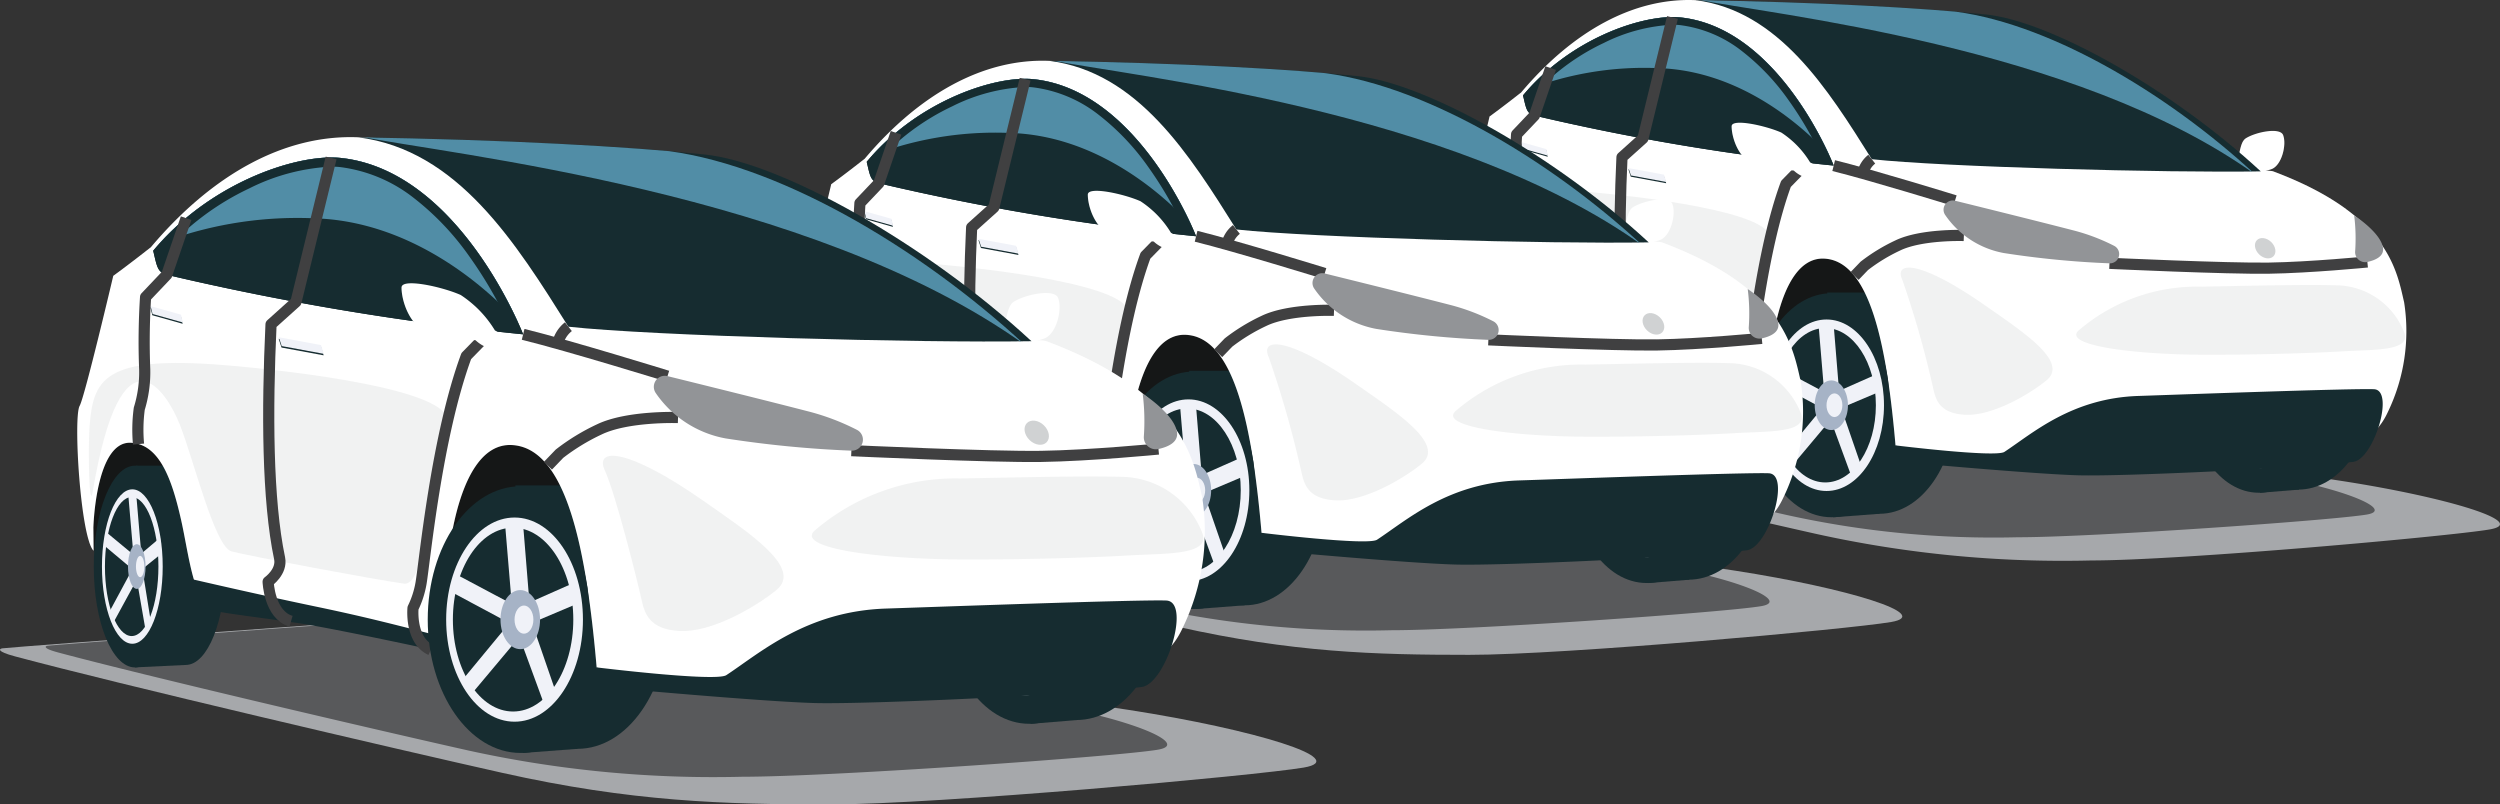
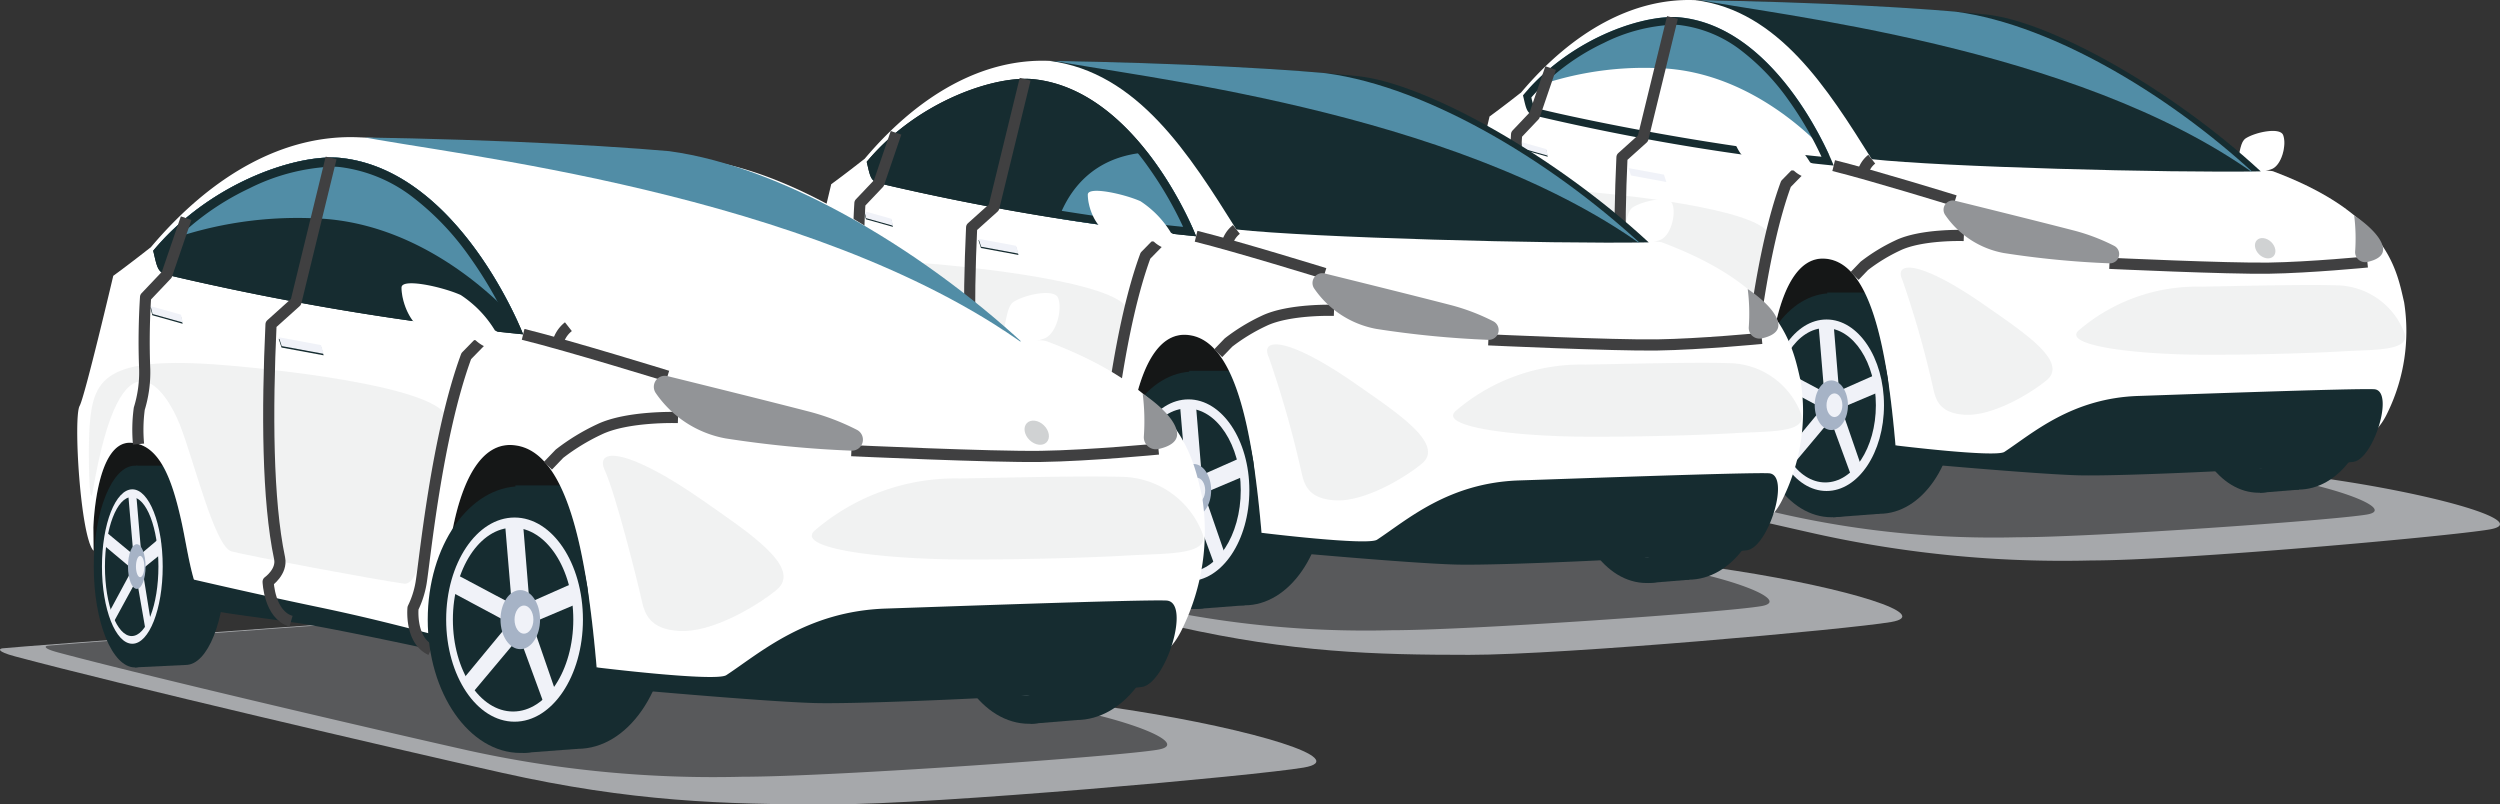
<svg xmlns="http://www.w3.org/2000/svg" width="223.024" height="71.765" viewBox="0 0 223.024 71.765">
  <rect x="0" y="0" width="223.024" height="71.765" fill="#333333" stroke="none" />
  <defs>
    <clipPath id="clip-path">
      <path id="Pfad_1776" data-name="Pfad 1776" d="M1743.471,1110.724c-.592.373-.539,1.792-.939,2.616,0,0-.683.518-.405.911a.7.7,0,0,0,.688.325,1.722,1.722,0,0,0,.661-.553,14.235,14.235,0,0,0,2.255-.535c.947-.32,1.4-2.209,1.065-3.057C1746.517,1109.734,1744.375,1110.155,1743.471,1110.724Z" transform="translate(-1742.06 -1110.067)" fill="#fff" />
    </clipPath>
    <clipPath id="clip-path-2">
      <path id="Pfad_1792" data-name="Pfad 1792" d="M946.241,1005.686l-.017-1.742s.164-6.493,2.811-6.354c2.174.115,3.09,2.8,3.762,5.779.565,2.5.942,6.27,2.317,6.48,2.958.451,6.53,1.067,9.6,1.531,3.033.458,7.953,1.774,7.953,1.774-.45-5.168.458-15.62,4.921-15.391,4.126.212,5.593,7.925,6.351,16.662.919.519,9.206.961,12.988.961,4.034,0,23.24-.626,25.633-.916s4.1-.418,5.305-3.032a16.581,16.581,0,0,0,1.446-9.784c-.658-2.8-1.373-7.81-11.672-11.672-.346-.13-2.138-.028-2.517-.115-7.724-7.038-16.192-12.5-23.144-13.446-6.774-.92-17.751-1.377-25.89-1.717-5.493-.229-10.916,2.746-15.55,8.239-1.631,1.287-2.816,2.146-2.816,2.146s-2.131,9.055-2.518,9.741C944.711,995.7,945.259,1004.684,946.241,1005.686Z" transform="translate(-945.019 -974.69)" fill="#fff" />
    </clipPath>
    <clipPath id="clip-path-3">
      <path id="Pfad_1804" data-name="Pfad 1804" d="M1239.651,990.11c-8.354.143-28.437-.4-34.7-1.087-3.948-6.294-8.3-13.246-15.734-14.19,10.871.172,20.242.679,25.976,1.287C1220.856,976.721,1231.67,982.729,1239.651,990.11Z" transform="translate(-1189.215 -974.833)" fill="#162c30" />
    </clipPath>
    <clipPath id="clip-path-4">
      <path id="Pfad_1808" data-name="Pfad 1808" d="M1038.674,1005.583a205.533,205.533,0,0,1-26.7-4.463c-.7-.2-.731-.6-1.017-1.8,4.291-5.15,10.859-7.3,14.063-6.952C1033.942,993.322,1038.674,1005.583,1038.674,1005.583Z" transform="translate(-1010.953 -992.33)" fill="#162c30" />
    </clipPath>
    <clipPath id="clip-path-5">
      <path id="Pfad_1819" data-name="Pfad 1819" d="M1231.1,1102.485a8.343,8.343,0,0,1,2.563,2.653s1.045.56.62.985a1.26,1.26,0,0,1-1.054.351,2.643,2.643,0,0,1-1.012-.6,29.716,29.716,0,0,1-3.452-.578c-1.451-.346-2.1-2.364-2.095-3.374C1226.674,1101.2,1229.713,1101.869,1231.1,1102.485Z" transform="translate(-1226.667 -1101.609)" fill="#fff" />
    </clipPath>
    <clipPath id="clip-path-6">
      <path id="Pfad_1825" data-name="Pfad 1825" d="M1238.459,1268.546a25.078,25.078,0,0,1,2.142,6.727,49.335,49.335,0,0,1,.289,6.455l.4,1.015.734.743-3.251,5.238-9.452-.855-2.651-15.934,6.044-5.015,4.707-.235Z" transform="translate(-1226.665 -1266.684)" fill="none" />
    </clipPath>
    <clipPath id="clip-path-7">
      <path id="Pfad_1776-2" data-name="Pfad 1776" d="M1743.555,1110.764c-.628.4-.571,1.9-1,2.773,0,0-.724.549-.43.966a.738.738,0,0,0,.73.345,1.824,1.824,0,0,0,.7-.587,15.1,15.1,0,0,0,2.39-.567c1-.34,1.487-2.342,1.128-3.24C1746.784,1109.714,1744.514,1110.16,1743.555,1110.764Z" transform="translate(-1742.06 -1110.068)" fill="#fff" />
    </clipPath>
    <clipPath id="clip-path-8">
      <path id="Pfad_1792-2" data-name="Pfad 1792" d="M946.315,1007.545l-.018-1.847s.174-6.883,2.98-6.735c2.3.121,3.275,2.972,3.988,6.126.6,2.652,1,6.646,2.456,6.868,3.135.478,6.921,1.131,10.174,1.622,3.214.485,8.43,1.88,8.43,1.88-.477-5.478.485-16.557,5.216-16.315,4.373.224,5.928,8.4,6.732,17.662.975.55,9.759,1.018,13.767,1.018,4.276,0,24.634-.663,27.171-.97s4.348-.443,5.623-3.214a17.578,17.578,0,0,0,1.533-10.371c-.7-2.972-1.456-8.279-12.372-12.372-.367-.138-2.266-.03-2.668-.121-8.188-7.46-17.164-13.252-24.533-14.252-7.18-.975-18.816-1.46-27.444-1.82-5.822-.243-11.571,2.911-16.483,8.733-1.729,1.365-2.985,2.274-2.985,2.274s-2.259,9.6-2.669,10.326C944.693,996.961,945.273,1006.484,946.315,1007.545Z" transform="translate(-945.019 -974.69)" fill="#fff" />
    </clipPath>
    <clipPath id="clip-path-9">
      <path id="Pfad_1804-2" data-name="Pfad 1804" d="M1242.677,991.026c-8.855.152-30.143-.425-36.784-1.152-4.185-6.671-8.794-14.04-16.678-15.041,11.523.182,21.457.72,27.534,1.365C1222.754,976.834,1234.216,983.2,1242.677,991.026Z" transform="translate(-1189.215 -974.833)" fill="#162c30" />
    </clipPath>
    <clipPath id="clip-path-10">
      <path id="Pfad_1808-2" data-name="Pfad 1808" d="M1040.337,1006.378a217.862,217.862,0,0,1-28.306-4.731c-.743-.212-.775-.637-1.078-1.911,4.549-5.458,11.51-7.733,14.906-7.369C1035.321,993.381,1040.337,1006.378,1040.337,1006.378Z" transform="translate(-1010.953 -992.33)" fill="#162c30" />
    </clipPath>
    <clipPath id="clip-path-11">
      <path id="Pfad_1819-2" data-name="Pfad 1819" d="M1231.363,1102.537a8.844,8.844,0,0,1,2.716,2.812s1.108.594.658,1.044a1.336,1.336,0,0,1-1.117.372,2.8,2.8,0,0,1-1.073-.634,31.447,31.447,0,0,1-3.66-.613c-1.538-.367-2.231-2.506-2.22-3.576C1226.674,1101.176,1229.9,1101.885,1231.363,1102.537Z" transform="translate(-1226.667 -1101.609)" fill="#fff" />
    </clipPath>
    <clipPath id="clip-path-12">
      <path id="Pfad_1825-2" data-name="Pfad 1825" d="M1239.167,1268.658a26.582,26.582,0,0,1,2.271,7.131,52.3,52.3,0,0,1,.306,6.842l.419,1.076.778.787-3.447,5.552-10.02-.906-2.81-16.89,6.406-5.316,4.989-.249Z" transform="translate(-1226.665 -1266.684)" fill="none" />
    </clipPath>
    <clipPath id="clip-path-13">
      <path id="Pfad_1776-3" data-name="Pfad 1776" d="M1743.74,1110.85c-.7.444-.642,2.134-1.118,3.114,0,0-.813.617-.482,1.084a.829.829,0,0,0,.82.387,2.05,2.05,0,0,0,.787-.659,16.96,16.96,0,0,0,2.684-.637c1.128-.381,1.67-2.63,1.267-3.639C1747.366,1109.67,1744.816,1110.172,1743.74,1110.85Z" transform="translate(-1742.06 -1110.068)" fill="#fff" />
    </clipPath>
    <clipPath id="clip-path-14">
      <path id="Pfad_1792-3" data-name="Pfad 1792" d="M946.474,1011.589l-.021-2.074s.2-7.73,3.347-7.564c2.588.136,3.678,3.338,4.479,6.88.673,2.979,1.122,7.464,2.759,7.714,3.521.537,7.773,1.271,11.426,1.822,3.61.545,9.468,2.112,9.468,2.112-.535-6.152.545-18.6,5.858-18.323,4.912.252,6.658,9.434,7.561,19.836,1.095.618,10.96,1.144,15.462,1.144,4.8,0,27.667-.745,30.516-1.09s4.884-.5,6.316-3.61a19.741,19.741,0,0,0,1.722-11.648c-.783-3.338-1.635-9.3-13.9-13.9-.412-.154-2.545-.034-3-.136-9.2-8.378-19.277-14.883-27.553-16.007-8.064-1.1-21.133-1.64-30.822-2.044-6.539-.273-13,3.27-18.512,9.809-1.941,1.533-3.353,2.554-3.353,2.554s-2.537,10.779-3,11.6C944.652,999.7,945.3,1010.4,946.474,1011.589Z" transform="translate(-945.019 -974.69)" fill="#fff" />
    </clipPath>
    <clipPath id="clip-path-15">
      <path id="Pfad_1804-3" data-name="Pfad 1804" d="M1249.258,993.02c-9.945.17-33.853-.477-41.312-1.294-4.7-7.493-9.877-15.769-18.732-16.892,12.942.2,24.1.809,30.924,1.533C1226.882,977.081,1239.756,984.233,1249.258,993.02Z" transform="translate(-1189.215 -974.833)" fill="#162c30" />
    </clipPath>
    <clipPath id="clip-path-16">
      <path id="Pfad_1808-3" data-name="Pfad 1808" d="M1043.955,1008.107a244.671,244.671,0,0,1-31.791-5.313c-.834-.238-.87-.715-1.211-2.146,5.109-6.13,12.927-8.685,16.741-8.276C1038.32,993.511,1043.955,1008.107,1043.955,1008.107Z" transform="translate(-1010.953 -992.33)" fill="#162c30" />
    </clipPath>
    <clipPath id="clip-path-17">
      <path id="Pfad_1819-3" data-name="Pfad 1819" d="M1231.942,1102.651a9.931,9.931,0,0,1,3.051,3.158s1.245.667.739,1.172a1.5,1.5,0,0,1-1.255.418,3.146,3.146,0,0,1-1.205-.712,35.33,35.33,0,0,1-4.11-.688c-1.727-.412-2.505-2.814-2.494-4.016C1226.675,1101.123,1230.293,1101.918,1231.942,1102.651Z" transform="translate(-1226.667 -1101.609)" fill="#fff" />
    </clipPath>
    <clipPath id="clip-path-18">
      <path id="Pfad_1825-3" data-name="Pfad 1825" d="M1240.706,1268.9a29.853,29.853,0,0,1,2.55,8.009,58.71,58.71,0,0,1,.344,7.684l.471,1.208.874.884-3.871,6.235-11.253-1.018-3.156-18.969,7.195-5.97,5.6-.28Z" transform="translate(-1226.665 -1266.684)" fill="none" />
    </clipPath>
  </defs>
  <g id="Gruppe_1482" data-name="Gruppe 1482" transform="translate(-436.5 -2544.999)">
    <g id="Gruppe_1458" data-name="Gruppe 1458" transform="translate(-316.997 1570.308)">
      <path id="Pfad_1769" data-name="Pfad 1769" d="M878.063,1392.715c-.222.027-.5.216.941.6,7.744,2.08,28.579,6.949,36.514,8.727a101.818,101.818,0,0,0,24.551,2.368c7.976,0,31.878-2.148,35.5-2.762s-3.628-2.847-13.087-4.318c-10.01-1.558-51.472-7.071-51.472-7.071S879.309,1392.562,878.063,1392.715Z" transform="translate(0 -379.721)" fill="#a6a8ab" />
      <path id="Pfad_1770" data-name="Pfad 1770" d="M917.719,1394.669c-.187.023-.419.182.79.506,6.5,1.746,23.984,5.832,30.644,7.324a85.461,85.461,0,0,0,20.6,1.987c6.694,0,28.112-1.512,31.153-2.027s-4.343-3.163-12.341-3.915-43.2-5.934-43.2-5.934S918.765,1394.54,917.719,1394.669Z" transform="translate(-36.261 -381.866)" fill="#58595b" />
      <g id="Gruppe_1460" data-name="Gruppe 1460" transform="translate(948.694 1000.463)">
        <g id="Gruppe_1458-2" data-name="Gruppe 1458" transform="translate(3.272)">
          <ellipse id="Ellipse_81" data-name="Ellipse 81" cx="6.553" cy="8.953" rx="6.553" ry="8.953" transform="translate(0 0)" fill="#162c30" />
          <path id="Pfad_1771" data-name="Pfad 1771" d="M1771.711,1273.431h-3.934l.449,18.19,3.485-.283Z" transform="translate(-1765.088 -1273.431)" fill="#162c30" />
        </g>
        <g id="Gruppe_1459" data-name="Gruppe 1459" transform="translate(0 0.059)">
          <ellipse id="Ellipse_82" data-name="Ellipse 82" cx="6.308" cy="9.063" rx="6.308" ry="9.063" fill="#162c30" />
          <ellipse id="Ellipse_83" data-name="Ellipse 83" cx="4.649" cy="6.939" rx="4.649" ry="6.939" transform="translate(1.253 2.124)" fill="#f0f2f8" />
          <ellipse id="Ellipse_84" data-name="Ellipse 84" cx="4.092" cy="6.247" rx="4.092" ry="6.247" transform="translate(1.71 2.816)" fill="#162c30" />
          <path id="Pfad_1772" data-name="Pfad 1772" d="M1720.18,1300.5l.474,5.653-3.853-2.047-.322,1.2,4.016,2.152-3.174,3.843.54,1.05,3.314-3.952,1.778,4.846.774-.873-1.7-4.927,3.3-1.4-.244-1.414-3.228,1.429-.46-5.632Z" transform="translate(-1714.943 -1298.153)" fill="#f0f2f8" />
          <path id="Pfad_1773" data-name="Pfad 1773" d="M1758.688,1357.9c0,1.109-.6,2.008-1.345,2.008s-1.345-.9-1.345-2.008.6-2.008,1.345-2.008S1758.688,1356.793,1758.688,1357.9Z" transform="translate(-1751.054 -1348.839)" fill="#a6b3c6" />
          <ellipse id="Ellipse_85" data-name="Ellipse 85" cx="0.641" cy="0.957" rx="0.641" ry="0.957" transform="translate(5.9 8.106)" fill="#f0f2f8" />
        </g>
      </g>
      <g id="Gruppe_1462" data-name="Gruppe 1462" transform="translate(952.436 986.37)">
        <path id="Pfad_1774" data-name="Pfad 1774" d="M1743.471,1110.724c-.592.373-.539,1.792-.939,2.616,0,0-.683.518-.405.911a.7.7,0,0,0,.688.325,1.722,1.722,0,0,0,.661-.553,14.235,14.235,0,0,0,2.255-.535c.947-.32,1.4-2.209,1.065-3.057C1746.517,1109.734,1744.375,1110.155,1743.471,1110.724Z" transform="translate(-1742.06 -1110.067)" fill="#fff" />
        <g id="Gruppe_1461" data-name="Gruppe 1461" transform="translate(0 0)" clip-path="url(#clip-path)">
          <path id="Pfad_1775" data-name="Pfad 1775" d="M1744.071,1098.257c-.328,1.6-1.026,3.208,1.168,2.517a3.161,3.161,0,0,0,2.238-1.869,7.331,7.331,0,0,0,.65-2.194l.214,4.659-4.991,1.246-.521-.366.44-.8-.029-.677Z" transform="translate(-1742.762 -1097.863)" fill="#fff" opacity="0.15" />
        </g>
      </g>
      <path id="Pfad_1777" data-name="Pfad 1777" d="M957.293,1226.8l8.153,3.92,18.686,3.547,13.252-.444,21.394-1.068-6.232-16.073-54.4,1.408a36.842,36.842,0,0,1-.767,3.81A14.542,14.542,0,0,0,957.293,1226.8Z" transform="translate(-72.396 -221.112)" fill="#151717" />
      <g id="Gruppe_1463" data-name="Gruppe 1463" transform="translate(914.334 1000.786)">
        <ellipse id="Ellipse_86" data-name="Ellipse 86" cx="6.828" cy="9.87" rx="6.828" ry="9.87" transform="translate(0 0)" fill="#162c30" />
        <path id="Pfad_1778" data-name="Pfad 1778" d="M1330.239,1277.172h-4.656l.532,20.052,4.124-.312Z" transform="translate(-1323.411 -1277.172)" fill="#162c30" />
      </g>
      <g id="Gruppe_1464" data-name="Gruppe 1464" transform="translate(884.909 999.309)">
        <path id="Pfad_1779" data-name="Pfad 1779" d="M1010.735,1267.518c0,4.123-1.331,7.465-2.973,7.465s-2.974-3.342-2.974-7.465,1.331-7.465,2.974-7.465S1010.735,1263.4,1010.735,1267.518Z" transform="translate(-1000.866 -1260.053)" fill="#162c30" />
        <path id="Pfad_1780" data-name="Pfad 1780" d="M998.939,1260.053H995.2l-.07,15.114,3.806-.184Z" transform="translate(-992.044 -1260.053)" fill="#162c30" />
        <path id="Pfad_1781" data-name="Pfad 1781" d="M965.5,1267.61c0,4.173-1.383,7.557-3.089,7.557s-3.089-3.384-3.089-7.557,1.383-7.557,3.089-7.557S965.5,1263.436,965.5,1267.61Z" transform="translate(-959.327 -1260.053)" fill="#162c30" />
        <path id="Pfad_1782" data-name="Pfad 1782" d="M970.989,1286.368c0,3.2-1.019,5.786-2.276,5.786s-2.277-2.591-2.277-5.786,1.019-5.786,2.277-5.786S970.989,1283.172,970.989,1286.368Z" transform="translate(-965.823 -1278.811)" fill="#f0f2f8" />
        <path id="Pfad_1783" data-name="Pfad 1783" d="M973.036,1292.482c0,2.877-.9,5.209-2,5.209s-2-2.332-2-5.209.9-5.209,2-5.209S973.036,1289.6,973.036,1292.482Z" transform="translate(-968.191 -1284.925)" fill="#162c30" />
        <path id="Pfad_1784" data-name="Pfad 1784" d="M969.852,1282.055l.4,4.714-2.059-1.707-.158,1,2.138,1.794-1.726,3.2.265.875,1.794-3.295.7,4.041.379-.728-.661-4.108,1.445-1.165-.119-1.179-1.409,1.192-.4-4.7Z" transform="translate(-967.288 -1280.101)" fill="#f0f2f8" />
        <path id="Pfad_1785" data-name="Pfad 1785" d="M990.37,1329.916c0,.925-.3,1.674-.659,1.674s-.659-.75-.659-1.674.295-1.674.659-1.674S990.37,1328.992,990.37,1329.916Z" transform="translate(-986.488 -1322.359)" fill="#a6b3c6" />
        <path id="Pfad_1786" data-name="Pfad 1786" d="M996.577,1339.2c0,.441-.141.8-.314.8s-.314-.357-.314-.8.141-.8.314-.8S996.577,1338.756,996.577,1339.2Z" transform="translate(-992.79 -1331.64)" fill="#f0f2f8" />
      </g>
      <g id="Gruppe_1466" data-name="Gruppe 1466" transform="translate(883.675 974.69)">
        <path id="Pfad_1787" data-name="Pfad 1787" d="M946.241,1005.686l-.017-1.742s.164-6.493,2.811-6.354c2.174.115,3.09,2.8,3.762,5.779.565,2.5.942,6.27,2.317,6.48,2.958.451,6.53,1.067,9.6,1.531,3.033.458,7.953,1.774,7.953,1.774-.45-5.168.458-15.62,4.921-15.391,4.126.212,5.593,7.925,6.351,16.662.919.519,9.206.961,12.988.961,4.034,0,23.24-.626,25.633-.916s4.1-.418,5.305-3.032a16.581,16.581,0,0,0,1.446-9.784c-.658-2.8-1.373-7.81-11.672-11.672-.346-.13-2.138-.028-2.517-.115-7.724-7.038-16.192-12.5-23.144-13.446-6.774-.92-17.751-1.377-25.89-1.717-5.493-.229-10.916,2.746-15.55,8.239-1.631,1.287-2.816,2.146-2.816,2.146s-2.131,9.055-2.518,9.741C944.711,995.7,945.259,1004.684,946.241,1005.686Z" transform="translate(-945.019 -974.69)" fill="#fff" />
        <g id="Gruppe_1465" data-name="Gruppe 1465" transform="translate(0 0)" clip-path="url(#clip-path-2)">
          <path id="Pfad_1788" data-name="Pfad 1788" d="M1409.192,1139.77c9.841,2.861,3.843,5.687-2.861,5.951-12.948.509-34.731-6.408-34.731-6.408Z" transform="translate(-1334.8 -1125.11)" fill="#fff" opacity="0.2" />
          <path id="Pfad_1789" data-name="Pfad 1789" d="M1270.959,1243.074s.172-8.583-1.43-13.789c-1.188-3.861-2.958-6.362-5.836-6.408-3.547-.057-6.465,8.868-4.463,17.222C1259.881,1242.816,1270.959,1243.074,1270.959,1243.074Z" transform="translate(-1231.525 -1201.465)" fill="#fff" opacity="0.15" />
          <path id="Pfad_1790" data-name="Pfad 1790" d="M963.709,1240.954s-.542-7.007-1.519-10c-.858-2.624-2.281-4.4-4.157-4.431-2.312-.041-3.665,6.516-2.36,12.5C956.1,1240.973,963.709,1240.954,963.709,1240.954Z" transform="translate(-954.288 -1204.798)" fill="#fff" opacity="0.15" />
          <path id="Pfad_1791" data-name="Pfad 1791" d="M1005.817,1077.769l-26.275-5.364-1.717-1.073-2.832,1.974a6.315,6.315,0,0,0,2.532,1.674c5.836,1.674,19.191,3.722,24.031,4.42h0l1.124-1.138,1.64.2-1.2,1.153C1007.768,1080.189,1013.266,1080.461,1005.817,1077.769Z" transform="translate(-972.407 -1062.995)" fill="#fff" opacity="0.2" />
        </g>
      </g>
      <path id="Pfad_1793" data-name="Pfad 1793" d="M1066.727,1345.021c3.8.646,9.088,1.719,7.957,2.124s-5.746-.658-8.753-1.282C1058.755,1344.373,1055.415,1343.1,1066.727,1345.021Z" transform="translate(-165.824 -337.492)" fill="#fff" opacity="0.2" />
      <path id="Pfad_1794" data-name="Pfad 1794" d="M1397.113,1383.6a2.022,2.022,0,0,1-.973-1.517s8.927,1.1,9.713.582c2.507-1.644,5.995-4.8,11.973-4.992,3.031-.1,19.11-.687,21-.6s-.039,6.257-1.847,6.48c-4.53.558-20.541,1.316-24.546,1.2C1408.48,1384.641,1397.113,1383.6,1397.113,1383.6Z" transform="translate(-473.546 -367.66)" fill="#162c30" />
      <g id="Gruppe_1467" data-name="Gruppe 1467" transform="translate(889.152 987.354)">
        <path id="Pfad_1795" data-name="Pfad 1795" d="M1008.653,1123.159l2.275.639-.143-.586-2.275-.639Z" transform="translate(-1008.509 -1122.479)" fill="#162c30" fill-rule="evenodd" />
        <path id="Pfad_1796" data-name="Pfad 1796" d="M1008.881,1122.063l2.275.639-.144-.586-2.275-.639Z" transform="translate(-1008.718 -1121.477)" fill="#f0f2f8" fill-rule="evenodd" />
      </g>
      <g id="Gruppe_1468" data-name="Gruppe 1468" transform="translate(898.765 989.687)">
-         <path id="Pfad_1797" data-name="Pfad 1797" d="M1120.143,1150.455l3.158.583-.215-.657-3.158-.584Z" transform="translate(-1119.928 -1149.688)" fill="#162c30" fill-rule="evenodd" />
        <path id="Pfad_1798" data-name="Pfad 1798" d="M1120.309,1149.184l3.158.584-.214-.657-3.158-.584Z" transform="translate(-1120.08 -1148.527)" fill="#f0f2f8" fill-rule="evenodd" />
      </g>
      <ellipse id="Ellipse_87" data-name="Ellipse 87" cx="0.771" cy="1.031" rx="0.771" ry="1.031" transform="translate(954.296 996.671) rotate(-45.875)" fill="#d0d2d3" />
      <path id="Pfad_1799" data-name="Pfad 1799" d="M981.906,1175.277c-1.012,4.366-1.623,12.276-3.215,12.064-1.931-.257-11.687-2.077-12.945-2.42s-2.825-6.853-3.877-9.512c-.973-2.46-4.348-7.839-6.523,5.035-.268,1.584-.364-3.251-.229-4.978.286-3.662,1.276-5.323,11.014-4.425C969.666,1171.367,982.5,1172.737,981.906,1175.277Z" transform="translate(-70.516 -179.193)" fill="#a6a8ab" opacity="0.15" />
      <path id="Pfad_1800" data-name="Pfad 1800" d="M1401.714,1252.535c-.8-1.741,1.659-1.728,7.337,2.238,3.482,2.432,7.538,5.07,5.514,6.716-1.631,1.327-4.892,3.178-7.213,3.068s-2.664-1.325-2.9-2.4A87.638,87.638,0,0,0,1401.714,1252.535Z" transform="translate(-478.505 -252.863)" fill="#a6a8ab" opacity="0.15" />
      <path id="Pfad_1801" data-name="Pfad 1801" d="M1606.227,1269.438c-2.911-.088-8.64.064-12.073.122a16.183,16.183,0,0,0-10.871,3.884c-1.545,1.316,4.633,2.169,11.186,2.189,4.26.013,9.355-.129,12.273-.3s6.234-.006,5.55-1.717A6.582,6.582,0,0,0,1606.227,1269.438Z" transform="translate(-644.326 -269.295)" fill="#a6a8ab" opacity="0.15" />
      <g id="Gruppe_1470" data-name="Gruppe 1470" transform="translate(904.742 974.703)">
        <path id="Pfad_1802" data-name="Pfad 1802" d="M1239.651,990.11c-8.354.143-28.437-.4-34.7-1.087-3.948-6.294-8.3-13.246-15.734-14.19,10.871.172,20.242.679,25.976,1.287C1220.856,976.721,1231.67,982.729,1239.651,990.11Z" transform="translate(-1189.215 -974.833)" fill="#162c30" />
        <g id="Gruppe_1469" data-name="Gruppe 1469" transform="translate(0)" clip-path="url(#clip-path-3)">
          <path id="Pfad_1803" data-name="Pfad 1803" d="M1238.833,989.458c-16.049-11.5-43.2-14.247-49.95-15.62,10.871.172,16.746.478,22.486,1.03C1220,975.7,1230.851,982.077,1238.833,989.458Z" transform="translate(-1188.912 -973.924)" fill="#518da6" />
        </g>
      </g>
      <path id="Pfad_1805" data-name="Pfad 1805" d="M1045.627,1358.84s4.774,1.112,9.183,2.031c4.12.858,6.294,1.459,9.713,2.317a8.922,8.922,0,0,0,.472.887l.055.358s-8.881-1.939-11.629-2.332c-5.207-.744-6.672-.843-7.079-1.259A6.038,6.038,0,0,1,1045.627,1358.84Z" transform="translate(-153.272 -351.009)" fill="#162c30" />
      <g id="Gruppe_1473" data-name="Gruppe 1473" transform="translate(889.363 976.212)">
        <g id="Gruppe_1472" data-name="Gruppe 1472" transform="translate(0 0)">
-           <path id="Pfad_1806" data-name="Pfad 1806" d="M1038.674,1005.583a205.533,205.533,0,0,1-26.7-4.463c-.7-.2-.731-.6-1.017-1.8,4.291-5.15,10.859-7.3,14.063-6.952C1033.942,993.322,1038.674,1005.583,1038.674,1005.583Z" transform="translate(-1010.953 -992.33)" fill="#162c30" />
          <g id="Gruppe_1471" data-name="Gruppe 1471" clip-path="url(#clip-path-4)">
            <path id="Pfad_1807" data-name="Pfad 1807" d="M1038.462,985.273s-6.3-7.78-15.506-8.01a28.94,28.94,0,0,0-12,2.071s.388-8.479,8.97-8.479,14.648,1.945,16.135,4.692S1038.462,985.273,1038.462,985.273Z" transform="translate(-1010.953 -972.707)" fill="#518da6" />
          </g>
        </g>
      </g>
      <path id="Pfad_1809" data-name="Pfad 1809" d="M1010.953,999.317c.286,1.2.316,1.6,1.017,1.8a205.507,205.507,0,0,0,26.7,4.463s-4.733-12.261-13.659-13.217a6.647,6.647,0,0,0-.7-.035C1020.923,992.33,1014.95,994.52,1010.953,999.317Zm.748.18a19.885,19.885,0,0,1,6.454-4.853,15.321,15.321,0,0,1,6.157-1.628,5.959,5.959,0,0,1,.631.031,11.19,11.19,0,0,1,5.559,2.334,20.33,20.33,0,0,1,4.134,4.353,31.482,31.482,0,0,1,2.946,5.056c-5.807-.571-11.759-1.561-15.839-2.315-4.99-.922-8.761-1.781-9.584-2.016-.173-.049-.191-.083-.217-.129A4.182,4.182,0,0,1,1011.7,999.5Z" transform="translate(-121.59 -16.118)" fill="#162c30" />
      <g id="Gruppe_1474" data-name="Gruppe 1474" transform="translate(888.219 976.248)">
        <path id="Pfad_1810" data-name="Pfad 1810" d="M1115.508,992.74l-2.634,10.792-1.869,1.68c-.3,6.523-.276,13.159.642,17.524.213,1.011-.858,1.759-.858,1.759s.086,2.489,1.717,2.961" transform="translate(-1101.031 -992.74)" fill="none" stroke="#404041" stroke-linejoin="round" stroke-width="0.995" />
        <path id="Pfad_1811" data-name="Pfad 1811" d="M1001.306,1045.05l-1.45,4.241-1.588,1.674a52.593,52.593,0,0,0-.064,5.429,9.286,9.286,0,0,1-.408,2.932,11.78,11.78,0,0,0-.057,2.652" transform="translate(-997.695 -1040.537)" fill="none" stroke="#404041" stroke-linejoin="round" stroke-width="0.995" />
        <path id="Pfad_1812" data-name="Pfad 1812" d="M1242.317,1143.163l-1.829,1.871c-2.231,6.051-3.1,15.345-3.39,17.022a6.913,6.913,0,0,1-.6,1.859s-.239,2.416,1.33,3.133" transform="translate(-1215.884 -1130.186)" fill="none" stroke="#404041" stroke-linejoin="round" stroke-width="0.995" />
        <path id="Pfad_1813" data-name="Pfad 1813" d="M1343.1,1149.076s-7.346-2.273-10.82-3.131" transform="translate(-1303.42 -1132.728)" fill="none" stroke="#404041" stroke-linejoin="round" stroke-width="0.995" />
        <path id="Pfad_1814" data-name="Pfad 1814" d="M1363.117,1139.312a2.251,2.251,0,0,0-.8,1.259" transform="translate(-1330.86 -1126.667)" fill="none" stroke="#404041" stroke-linejoin="round" stroke-width="0.995" />
        <path id="Pfad_1815" data-name="Pfad 1815" d="M1617.4,1245.693s10.486.488,14.205.431,8.8-.553,8.8-.553" transform="translate(-1563.935 -1223.759)" fill="none" stroke="#404041" stroke-linejoin="round" stroke-width="0.995" />
        <path id="Pfad_1816" data-name="Pfad 1816" d="M1363.588,1218.153s-3.782-.132-5.9.889a15.815,15.815,0,0,0-2.985,1.822l-.865.9" transform="translate(-1323.114 -1198.701)" fill="none" stroke="#404041" stroke-linejoin="round" stroke-width="0.995" />
      </g>
      <g id="Gruppe_1476" data-name="Gruppe 1476" transform="translate(907.973 985.64)">
        <path id="Pfad_1817" data-name="Pfad 1817" d="M1231.1,1102.485a8.343,8.343,0,0,1,2.563,2.653s1.045.56.62.985a1.26,1.26,0,0,1-1.054.351,2.643,2.643,0,0,1-1.012-.6,29.716,29.716,0,0,1-3.452-.578c-1.451-.346-2.1-2.364-2.095-3.374C1226.674,1101.2,1229.713,1101.869,1231.1,1102.485Z" transform="translate(-1226.667 -1101.609)" fill="#fff" />
        <g id="Gruppe_1475" data-name="Gruppe 1475" transform="translate(0)" clip-path="url(#clip-path-5)">
          <path id="Pfad_1818" data-name="Pfad 1818" d="M1222.749,1089.116c1.3,1.808,2.453,3.07-.906,2.323a4.778,4.778,0,0,1-3.426-2.021,6.242,6.242,0,0,1-1-2.372l-.328,5.037,7.642,1.347.8-.4-.674-.864.044-.732Z" transform="translate(-1217.918 -1088.303)" fill="#fff" opacity="0.15" />
        </g>
      </g>
      <path id="Pfad_1820" data-name="Pfad 1820" d="M1460.6,1187.549a.826.826,0,0,0,.422-1.558,17.569,17.569,0,0,0-3.661-1.386c-2.887-.747-7.866-1.982-10.538-2.641a.826.826,0,0,0-.872,1.279,8.109,8.109,0,0,0,5.227,3.389A82.387,82.387,0,0,0,1460.6,1187.549Z" transform="translate(-518.919 -189.367)" fill="#929497" />
      <path id="Pfad_1821" data-name="Pfad 1821" d="M1870.517,1200.63a.9.9,0,0,0,1.092.952c.726-.159,1.486-.5,1.394-1.235-.172-1.373-2.575-2.918-2.575-2.918A16.543,16.543,0,0,1,1870.517,1200.63Z" transform="translate(-906.917 -203.523)" fill="#929497" />
      <g id="Gruppe_1479" data-name="Gruppe 1479" transform="translate(907.973 999.881)">
        <g id="Gruppe_1478" data-name="Gruppe 1478" transform="translate(0 0)" clip-path="url(#clip-path-6)">
          <g id="Gruppe_1477" data-name="Gruppe 1477" transform="translate(1.963 0.969)">
            <ellipse id="Ellipse_88" data-name="Ellipse 88" cx="6.954" cy="9.992" rx="6.954" ry="9.992" fill="#162c30" />
            <ellipse id="Ellipse_89" data-name="Ellipse 89" cx="5.125" cy="7.65" rx="5.125" ry="7.65" transform="translate(1.381 2.342)" fill="#f0f2f8" />
            <ellipse id="Ellipse_90" data-name="Ellipse 90" cx="4.511" cy="6.887" rx="4.511" ry="6.887" transform="translate(1.885 3.105)" fill="#162c30" />
            <path id="Pfad_1822" data-name="Pfad 1822" d="M1273.113,1307.008l.522,6.232-4.248-2.257-.355,1.32,4.427,2.372-3.5,4.236.6,1.158,3.653-4.357,1.961,5.343.853-.962-1.875-5.432,3.639-1.54-.269-1.559-3.558,1.575-.508-6.209Z" transform="translate(-1267.34 -1304.426)" fill="#f0f2f8" />
            <path id="Pfad_1823" data-name="Pfad 1823" d="M1315.565,1370.292c0,1.222-.664,2.214-1.483,2.214s-1.483-.991-1.483-2.214.664-2.214,1.483-2.214S1315.565,1369.07,1315.565,1370.292Z" transform="translate(-1307.148 -1360.301)" fill="#a6b3c6" />
            <path id="Pfad_1824" data-name="Pfad 1824" d="M1326.219,1382.561c0,.583-.316,1.055-.707,1.055s-.707-.473-.707-1.055.316-1.055.707-1.055S1326.219,1381.978,1326.219,1382.561Z" transform="translate(-1318.301 -1372.57)" fill="#f0f2f8" />
          </g>
        </g>
      </g>
    </g>
    <g id="Gruppe_1480" data-name="Gruppe 1480" transform="translate(-376.233 1575.725)">
      <path id="Pfad_1769-2" data-name="Pfad 1769" d="M878.074,1392.862c-.236.029-.53.229,1,.64,8.208,2.2,30.293,7.366,38.7,9.251,10.238,2.294,17.569,2.51,26.024,2.51s33.791-2.277,37.631-2.928-3.846-3.017-13.872-4.577c-10.61-1.651-54.559-7.495-54.559-7.495S879.395,1392.7,878.074,1392.862Z" transform="translate(0 -377.57)" fill="#a6a8ab" />
      <path id="Pfad_1770-2" data-name="Pfad 1770" d="M917.728,1394.792c-.2.024-.445.193.837.537,6.889,1.85,25.423,6.182,32.482,7.764a90.584,90.584,0,0,0,21.841,2.107c7.1,0,29.8-1.6,33.021-2.149s-4.6-3.353-13.081-4.15-45.788-6.29-45.788-6.29S918.837,1394.656,917.728,1394.792Z" transform="translate(-36.056 -379.703)" fill="#58595b" />
      <g id="Gruppe_1460-2" data-name="Gruppe 1460" transform="translate(952.942 1002.009)">
        <g id="Gruppe_1458-3" data-name="Gruppe 1458" transform="translate(3.468)">
          <ellipse id="Ellipse_81-2" data-name="Ellipse 81" cx="6.946" cy="9.49" rx="6.946" ry="9.49" transform="translate(0 0)" fill="#162c30" />
          <path id="Pfad_1771-2" data-name="Pfad 1771" d="M1771.947,1273.431h-4.17l.476,19.281,3.694-.3Z" transform="translate(-1764.926 -1273.431)" fill="#162c30" />
        </g>
        <g id="Gruppe_1459-2" data-name="Gruppe 1459" transform="translate(0 0.062)">
          <ellipse id="Ellipse_82-2" data-name="Ellipse 82" cx="6.686" cy="9.607" rx="6.686" ry="9.607" fill="#162c30" />
          <ellipse id="Ellipse_83-2" data-name="Ellipse 83" cx="4.928" cy="7.356" rx="4.928" ry="7.356" transform="translate(1.328 2.251)" fill="#f0f2f8" />
          <ellipse id="Ellipse_84-2" data-name="Ellipse 84" cx="4.338" cy="6.622" rx="4.338" ry="6.622" transform="translate(1.812 2.985)" fill="#162c30" />
          <path id="Pfad_1772-2" data-name="Pfad 1772" d="M1720.4,1300.5l.5,5.992-4.085-2.17-.342,1.269,4.256,2.281-3.364,4.073.573,1.113,3.513-4.189,1.885,5.137.82-.925-1.8-5.223,3.5-1.481-.259-1.5-3.421,1.515-.488-5.97Z" transform="translate(-1714.851 -1298.016)" fill="#f0f2f8" />
          <path id="Pfad_1773-2" data-name="Pfad 1773" d="M1758.85,1358.022c0,1.175-.638,2.128-1.426,2.128s-1.426-.953-1.426-2.128.638-2.128,1.426-2.128S1758.85,1356.847,1758.85,1358.022Z" transform="translate(-1750.757 -1348.415)" fill="#a6b3c6" />
          <ellipse id="Ellipse_85-2" data-name="Ellipse 85" cx="0.68" cy="1.015" rx="0.68" ry="1.015" transform="translate(6.254 8.593)" fill="#f0f2f8" />
        </g>
      </g>
      <g id="Gruppe_1462-2" data-name="Gruppe 1462" transform="translate(956.908 987.07)">
        <path id="Pfad_1774-2" data-name="Pfad 1774" d="M1743.555,1110.764c-.628.4-.571,1.9-1,2.773,0,0-.724.549-.43.966a.738.738,0,0,0,.73.345,1.824,1.824,0,0,0,.7-.587,15.1,15.1,0,0,0,2.39-.567c1-.34,1.487-2.342,1.128-3.24C1746.784,1109.714,1744.514,1110.16,1743.555,1110.764Z" transform="translate(-1742.06 -1110.068)" fill="#fff" />
        <g id="Gruppe_1461-2" data-name="Gruppe 1461" transform="translate(0 0)" clip-path="url(#clip-path-7)">
          <path id="Pfad_1775-2" data-name="Pfad 1775" d="M1744.146,1098.349c-.347,1.692-1.088,3.4,1.238,2.668a3.351,3.351,0,0,0,2.372-1.981,7.773,7.773,0,0,0,.689-2.326l.227,4.938-5.291,1.321-.553-.388.466-.847-.031-.718Z" transform="translate(-1742.759 -1097.932)" fill="#fff" opacity="0.15" />
        </g>
      </g>
      <path id="Pfad_1777-2" data-name="Pfad 1777" d="M957.3,1227.4l8.642,4.155,19.807,3.76,14.047-.471,22.677-1.132-6.605-17.037-57.669,1.492a39.037,39.037,0,0,1-.813,4.039A15.413,15.413,0,0,0,957.3,1227.4Z" transform="translate(-71.986 -219.86)" fill="#151717" />
      <g id="Gruppe_1463-2" data-name="Gruppe 1463" transform="translate(916.521 1002.351)">
        <ellipse id="Ellipse_86-2" data-name="Ellipse 86" cx="7.238" cy="10.462" rx="7.238" ry="10.462" transform="translate(0 0)" fill="#162c30" />
        <path id="Pfad_1778-2" data-name="Pfad 1778" d="M1330.518,1277.173h-4.935l.563,21.255,4.372-.331Z" transform="translate(-1323.281 -1277.173)" fill="#162c30" />
      </g>
      <g id="Gruppe_1464-2" data-name="Gruppe 1464" transform="translate(885.331 1000.786)">
        <path id="Pfad_1779-2" data-name="Pfad 1779" d="M1011.091,1267.966c0,4.37-1.411,7.913-3.152,7.913s-3.152-3.542-3.152-7.913,1.411-7.913,3.152-7.913S1011.091,1263.6,1011.091,1267.966Z" transform="translate(-1000.631 -1260.053)" fill="#162c30" />
        <path id="Pfad_1780-2" data-name="Pfad 1780" d="M999.168,1260.053h-3.96l-.075,16.021,4.035-.2Z" transform="translate(-991.859 -1260.053)" fill="#162c30" />
        <path id="Pfad_1781-2" data-name="Pfad 1781" d="M965.875,1268.063c0,4.424-1.466,8.01-3.274,8.01s-3.274-3.587-3.274-8.01,1.466-8.01,3.274-8.01S965.875,1263.639,965.875,1268.063Z" transform="translate(-959.327 -1260.053)" fill="#162c30" />
        <path id="Pfad_1782-2" data-name="Pfad 1782" d="M971.262,1286.715c0,3.387-1.081,6.133-2.413,6.133s-2.413-2.746-2.413-6.133,1.081-6.133,2.413-6.133S971.262,1283.328,971.262,1286.715Z" transform="translate(-965.786 -1278.705)" fill="#f0f2f8" />
        <path id="Pfad_1783-2" data-name="Pfad 1783" d="M973.276,1292.794c0,3.05-.951,5.521-2.124,5.521s-2.124-2.472-2.124-5.521.951-5.521,2.124-5.521S973.276,1289.745,973.276,1292.794Z" transform="translate(-968.141 -1284.784)" fill="#162c30" />
        <path id="Pfad_1784-2" data-name="Pfad 1784" d="M969.961,1282.058l.428,5-2.182-1.81-.167,1.058,2.267,1.9-1.83,3.4.281.928,1.9-3.493.741,4.283.4-.772-.7-4.355,1.531-1.235-.127-1.25-1.493,1.263-.421-4.978Z" transform="translate(-967.243 -1279.988)" fill="#f0f2f8" />
        <path id="Pfad_1785-2" data-name="Pfad 1785" d="M990.449,1330.017c0,.98-.313,1.775-.7,1.775s-.7-.795-.7-1.775.313-1.775.7-1.775S990.449,1329.037,990.449,1330.017Z" transform="translate(-986.335 -1322.006)" fill="#a6b3c6" />
        <path id="Pfad_1786-2" data-name="Pfad 1786" d="M996.615,1339.245c0,.467-.149.846-.333.846s-.333-.378-.333-.846.149-.846.333-.846S996.615,1338.778,996.615,1339.245Z" transform="translate(-992.6 -1331.235)" fill="#f0f2f8" />
      </g>
      <g id="Gruppe_1466-2" data-name="Gruppe 1466" transform="translate(884.022 974.69)">
        <path id="Pfad_1787-2" data-name="Pfad 1787" d="M946.315,1007.545l-.018-1.847s.174-6.883,2.98-6.735c2.3.121,3.275,2.972,3.988,6.126.6,2.652,1,6.646,2.456,6.868,3.135.478,6.921,1.131,10.174,1.622,3.214.485,8.43,1.88,8.43,1.88-.477-5.478.485-16.557,5.216-16.315,4.373.224,5.928,8.4,6.732,17.662.975.55,9.759,1.018,13.767,1.018,4.276,0,24.634-.663,27.171-.97s4.348-.443,5.623-3.214a17.578,17.578,0,0,0,1.533-10.371c-.7-2.972-1.456-8.279-12.372-12.372-.367-.138-2.266-.03-2.668-.121-8.188-7.46-17.164-13.252-24.533-14.252-7.18-.975-18.816-1.46-27.444-1.82-5.822-.243-11.571,2.911-16.483,8.733-1.729,1.365-2.985,2.274-2.985,2.274s-2.259,9.6-2.669,10.326C944.693,996.961,945.273,1006.484,946.315,1007.545Z" transform="translate(-945.019 -974.69)" fill="#fff" />
        <g id="Gruppe_1465-2" data-name="Gruppe 1465" transform="translate(0 0)" clip-path="url(#clip-path-8)">
-           <path id="Pfad_1788-2" data-name="Pfad 1788" d="M1411.447,1139.8c10.432,3.032,4.074,6.028-3.032,6.307-13.724.54-36.814-6.793-36.814-6.793Z" transform="translate(-1332.592 -1124.258)" fill="#fff" opacity="0.2" />
          <path id="Pfad_1789-2" data-name="Pfad 1789" d="M1271.7,1244.285s.182-9.1-1.516-14.616c-1.259-4.093-3.135-6.744-6.186-6.793-3.76-.061-6.854,9.4-4.731,18.255C1259.959,1244.012,1271.7,1244.285,1271.7,1244.285Z" transform="translate(-1229.903 -1200.181)" fill="#fff" opacity="0.15" />
          <path id="Pfad_1790-2" data-name="Pfad 1790" d="M964.222,1241.82s-.574-7.428-1.61-10.6c-.909-2.782-2.418-4.662-4.406-4.7-2.45-.043-3.885,6.906-2.5,13.252C956.153,1241.84,964.222,1241.82,964.222,1241.82Z" transform="translate(-954.236 -1203.495)" fill="#fff" opacity="0.15" />
          <path id="Pfad_1791-2" data-name="Pfad 1791" d="M1007.666,1078.155l-27.851-5.686-1.82-1.137-3,2.092a6.692,6.692,0,0,0,2.684,1.774c6.186,1.774,20.342,3.946,25.473,4.685h0l1.191-1.206,1.738.207-1.274,1.222C1009.734,1080.72,1015.562,1081.009,1007.666,1078.155Z" transform="translate(-972.252 -1062.495)" fill="#fff" opacity="0.2" />
        </g>
      </g>
      <path id="Pfad_1793-2" data-name="Pfad 1793" d="M1067.169,1345.079c4.024.685,9.633,1.822,8.434,2.251s-6.091-.7-9.278-1.359C1058.719,1344.392,1055.178,1343.039,1067.169,1345.079Z" transform="translate(-164.885 -335.581)" fill="#fff" opacity="0.2" />
      <path id="Pfad_1794-2" data-name="Pfad 1794" d="M1397.171,1383.992a2.143,2.143,0,0,1-1.031-1.608s9.463,1.163,10.3.617c2.657-1.743,6.354-5.087,12.691-5.291,3.212-.1,20.257-.729,22.258-.638s-.042,6.633-1.958,6.869c-4.8.592-21.773,1.395-26.018,1.273C1409.221,1385.1,1397.171,1383.992,1397.171,1383.992Z" transform="translate(-470.864 -365.578)" fill="#162c30" />
      <g id="Gruppe_1467-2" data-name="Gruppe 1467" transform="translate(889.828 988.113)">
        <path id="Pfad_1795-2" data-name="Pfad 1795" d="M1008.662,1123.195l2.411.677-.152-.621-2.411-.677Z" transform="translate(-1008.509 -1122.473)" fill="#162c30" fill-rule="evenodd" />
        <path id="Pfad_1796-2" data-name="Pfad 1796" d="M1008.89,1122.1l2.411.678-.152-.621-2.411-.678Z" transform="translate(-1008.717 -1121.477)" fill="#f0f2f8" fill-rule="evenodd" />
      </g>
      <g id="Gruppe_1468-2" data-name="Gruppe 1468" transform="translate(900.017 990.587)">
        <path id="Pfad_1797-2" data-name="Pfad 1797" d="M1120.156,1150.494l3.347.618-.228-.7-3.347-.619Z" transform="translate(-1119.928 -1149.681)" fill="#162c30" fill-rule="evenodd" />
        <path id="Pfad_1798-2" data-name="Pfad 1798" d="M1120.322,1149.224l3.347.619-.227-.7-3.347-.619Z" transform="translate(-1120.079 -1148.527)" fill="#f0f2f8" fill-rule="evenodd" />
      </g>
-       <ellipse id="Ellipse_87-2" data-name="Ellipse 87" cx="0.817" cy="1.093" rx="0.817" ry="1.093" transform="translate(958.88 997.99) rotate(-45.875)" fill="#d0d2d3" />
      <path id="Pfad_1799-2" data-name="Pfad 1799" d="M983.517,1175.546c-1.073,4.628-1.72,13.012-3.408,12.787-2.047-.273-12.388-2.2-13.722-2.565s-2.995-7.264-4.109-10.083c-1.031-2.608-4.609-8.309-6.914,5.337-.284,1.679-.386-3.446-.243-5.276.3-3.881,1.352-5.642,11.675-4.69C970.542,1171.4,984.141,1172.853,983.517,1175.546Z" transform="translate(-70.117 -178.178)" fill="#a6a8ab" opacity="0.15" />
      <path id="Pfad_1800-2" data-name="Pfad 1800" d="M1401.723,1252.6c-.85-1.846,1.759-1.832,7.777,2.372,3.691,2.578,7.99,5.374,5.845,7.119-1.728,1.406-5.185,3.369-7.646,3.252s-2.824-1.4-3.076-2.549A92.887,92.887,0,0,0,1401.723,1252.6Z" transform="translate(-475.795 -251.431)" fill="#a6a8ab" opacity="0.15" />
      <path id="Pfad_1801-2" data-name="Pfad 1801" d="M1607.618,1269.44c-3.085-.094-9.158.068-12.8.129a17.154,17.154,0,0,0-11.523,4.116c-1.637,1.395,4.911,2.3,11.857,2.32,4.515.013,9.916-.137,13.009-.319s6.608-.006,5.883-1.819A6.976,6.976,0,0,0,1607.618,1269.44Z" transform="translate(-640.677 -267.77)" fill="#a6a8ab" opacity="0.15" />
      <g id="Gruppe_1470-2" data-name="Gruppe 1470" transform="translate(906.353 974.704)">
        <path id="Pfad_1802-2" data-name="Pfad 1802" d="M1242.677,991.026c-8.855.152-30.143-.425-36.784-1.152-4.185-6.671-8.794-14.04-16.678-15.041,11.523.182,21.457.72,27.534,1.365C1222.754,976.834,1234.216,983.2,1242.677,991.026Z" transform="translate(-1189.215 -974.833)" fill="#162c30" />
        <g id="Gruppe_1469-2" data-name="Gruppe 1469" transform="translate(0)" clip-path="url(#clip-path-9)">
          <path id="Pfad_1803-2" data-name="Pfad 1803" d="M1241.829,990.4c-17.012-12.19-45.79-15.1-52.946-16.557,11.523.182,17.751.507,23.835,1.092C1221.863,975.809,1233.369,982.571,1241.829,990.4Z" transform="translate(-1188.913 -973.929)" fill="#518da6" />
        </g>
      </g>
      <path id="Pfad_1805-2" data-name="Pfad 1805" d="M1045.627,1358.84s5.06,1.179,9.734,2.153c4.367.91,6.671,1.547,10.3,2.456a9.441,9.441,0,0,0,.5.94l.059.379s-9.414-2.055-12.327-2.472c-5.519-.788-7.073-.894-7.5-1.334A6.4,6.4,0,0,1,1045.627,1358.84Z" transform="translate(-152.404 -349.021)" fill="#162c30" />
      <g id="Gruppe_1473-2" data-name="Gruppe 1473" transform="translate(890.052 976.304)">
        <g id="Gruppe_1472-2" data-name="Gruppe 1472" transform="translate(0 0)">
          <path id="Pfad_1806-2" data-name="Pfad 1806" d="M1040.337,1006.378a217.862,217.862,0,0,1-28.306-4.731c-.743-.212-.775-.637-1.078-1.911,4.549-5.458,11.51-7.733,14.906-7.369C1035.321,993.381,1040.337,1006.378,1040.337,1006.378Z" transform="translate(-1010.953 -992.33)" fill="#162c30" />
          <g id="Gruppe_1471-2" data-name="Gruppe 1471" clip-path="url(#clip-path-10)">
-             <path id="Pfad_1807-2" data-name="Pfad 1807" d="M1040.112,986.138s-6.678-8.246-16.436-8.491a30.674,30.674,0,0,0-12.723,2.195s.411-8.988,9.508-8.988,15.526,2.062,17.1,4.973S1040.112,986.138,1040.112,986.138Z" transform="translate(-1010.953 -972.818)" fill="#518da6" />
+             <path id="Pfad_1807-2" data-name="Pfad 1807" d="M1040.112,986.138a30.674,30.674,0,0,0-12.723,2.195s.411-8.988,9.508-8.988,15.526,2.062,17.1,4.973S1040.112,986.138,1040.112,986.138Z" transform="translate(-1010.953 -972.818)" fill="#518da6" />
          </g>
        </g>
      </g>
      <path id="Pfad_1809-2" data-name="Pfad 1809" d="M1010.953,999.736c.3,1.274.335,1.7,1.078,1.91a217.847,217.847,0,0,0,28.306,4.731s-5.017-13-14.478-14.01a7.025,7.025,0,0,0-.746-.037C1021.521,992.33,1015.19,994.652,1010.953,999.736Zm.792.191a21.08,21.08,0,0,1,6.842-5.144,16.24,16.24,0,0,1,6.526-1.726,6.34,6.34,0,0,1,.668.033,11.861,11.861,0,0,1,5.893,2.474,21.546,21.546,0,0,1,4.382,4.614,33.381,33.381,0,0,1,3.123,5.359c-6.155-.605-12.464-1.655-16.789-2.454-5.289-.977-9.287-1.888-10.159-2.137-.183-.052-.2-.088-.23-.137A4.436,4.436,0,0,1,1011.745,999.928Z" transform="translate(-120.901 -16.026)" fill="#162c30" />
      <g id="Gruppe_1474-2" data-name="Gruppe 1474" transform="translate(888.839 976.341)">
        <path id="Pfad_1810-2" data-name="Pfad 1810" d="M1115.792,992.74,1113,1004.179l-1.981,1.781c-.318,6.914-.293,13.949.68,18.576.225,1.072-.91,1.865-.91,1.865s.091,2.638,1.819,3.139" transform="translate(-1100.446 -992.74)" fill="none" stroke="#404041" stroke-linejoin="round" stroke-width="0.995" />
        <path id="Pfad_1811-2" data-name="Pfad 1811" d="M1001.523,1045.05l-1.537,4.5-1.683,1.774a55.744,55.744,0,0,0-.068,5.755,9.845,9.845,0,0,1-.432,3.108,12.49,12.49,0,0,0-.06,2.811" transform="translate(-997.695 -1040.267)" fill="none" stroke="#404041" stroke-linejoin="round" stroke-width="0.995" />
        <path id="Pfad_1812-2" data-name="Pfad 1812" d="M1242.667,1143.163l-1.939,1.983c-2.365,6.414-3.29,16.265-3.594,18.043a7.326,7.326,0,0,1-.637,1.971s-.253,2.561,1.41,3.321" transform="translate(-1214.648 -1129.407)" fill="none" stroke="#404041" stroke-linejoin="round" stroke-width="0.995" />
        <path id="Pfad_1813-2" data-name="Pfad 1813" d="M1343.754,1149.264s-7.786-2.409-11.469-3.319" transform="translate(-1301.688 -1131.935)" fill="none" stroke="#404041" stroke-linejoin="round" stroke-width="0.995" />
        <path id="Pfad_1814-2" data-name="Pfad 1814" d="M1363.165,1139.312a2.386,2.386,0,0,0-.849,1.334" transform="translate(-1328.973 -1125.909)" fill="none" stroke="#404041" stroke-linejoin="round" stroke-width="0.995" />
        <path id="Pfad_1815-2" data-name="Pfad 1815" d="M1617.4,1245.7s11.115.517,15.058.456,9.333-.586,9.333-.586" transform="translate(-1560.728 -1222.451)" fill="none" stroke="#404041" stroke-linejoin="round" stroke-width="0.995" />
        <path id="Pfad_1816-2" data-name="Pfad 1816" d="M1364.173,1218.153s-4.009-.14-6.253.942a16.758,16.758,0,0,0-3.164,1.931l-.917.953" transform="translate(-1321.271 -1197.535)" fill="none" stroke="#404041" stroke-linejoin="round" stroke-width="0.995" />
      </g>
      <g id="Gruppe_1476-2" data-name="Gruppe 1476" transform="translate(909.778 986.297)">
        <path id="Pfad_1817-2" data-name="Pfad 1817" d="M1231.363,1102.537a8.844,8.844,0,0,1,2.716,2.812s1.108.594.658,1.044a1.336,1.336,0,0,1-1.117.372,2.8,2.8,0,0,1-1.073-.634,31.447,31.447,0,0,1-3.66-.613c-1.538-.367-2.231-2.506-2.22-3.576C1226.674,1101.176,1229.9,1101.885,1231.363,1102.537Z" transform="translate(-1226.667 -1101.609)" fill="#fff" />
        <g id="Gruppe_1475-2" data-name="Gruppe 1475" transform="translate(0)" clip-path="url(#clip-path-11)">
          <path id="Pfad_1818-2" data-name="Pfad 1818" d="M1223.088,1089.24c1.376,1.917,2.6,3.254-.961,2.463a5.065,5.065,0,0,1-3.632-2.142,6.619,6.619,0,0,1-1.056-2.514l-.348,5.339,8.1,1.428.846-.419-.714-.916.047-.776Z" transform="translate(-1217.968 -1088.379)" fill="#fff" opacity="0.15" />
        </g>
      </g>
      <path id="Pfad_1820-2" data-name="Pfad 1820" d="M1461.488,1187.886a.876.876,0,0,0,.447-1.652,18.631,18.631,0,0,0-3.88-1.47c-3.061-.792-8.338-2.1-11.17-2.8a.876.876,0,0,0-.924,1.356,8.6,8.6,0,0,0,5.541,3.592A87.351,87.351,0,0,0,1461.488,1187.886Z" transform="translate(-515.98 -188.295)" fill="#929497" />
      <path id="Pfad_1821-2" data-name="Pfad 1821" d="M1870.522,1200.822a.958.958,0,0,0,1.157,1.009c.77-.168,1.575-.531,1.478-1.309-.182-1.455-2.729-3.093-2.729-3.093A17.528,17.528,0,0,1,1870.522,1200.822Z" transform="translate(-901.781 -202.37)" fill="#929497" />
      <g id="Gruppe_1479-2" data-name="Gruppe 1479" transform="translate(909.778 1001.392)">
        <g id="Gruppe_1478-2" data-name="Gruppe 1478" transform="translate(0 0)" clip-path="url(#clip-path-12)">
          <g id="Gruppe_1477-2" data-name="Gruppe 1477" transform="translate(2.08 1.028)">
            <ellipse id="Ellipse_88-2" data-name="Ellipse 88" cx="7.371" cy="10.591" rx="7.371" ry="10.591" fill="#162c30" />
            <ellipse id="Ellipse_89-2" data-name="Ellipse 89" cx="5.433" cy="8.109" rx="5.433" ry="8.109" transform="translate(1.464 2.482)" fill="#f0f2f8" />
            <ellipse id="Ellipse_90-2" data-name="Ellipse 90" cx="4.782" cy="7.3" rx="4.782" ry="7.3" transform="translate(1.998 3.291)" fill="#162c30" />
            <path id="Pfad_1822-2" data-name="Pfad 1822" d="M1273.358,1307.013l.554,6.606-4.5-2.392-.377,1.4,4.693,2.514-3.709,4.49.631,1.227,3.872-4.618,2.078,5.663.9-1.02-1.988-5.758,3.858-1.632-.285-1.652-3.771,1.67-.538-6.581Z" transform="translate(-1267.238 -1304.275)" fill="#f0f2f8" />
            <path id="Pfad_1823-2" data-name="Pfad 1823" d="M1315.743,1370.425c0,1.3-.7,2.346-1.572,2.346s-1.572-1.051-1.572-2.346.7-2.346,1.572-2.346S1315.743,1369.129,1315.743,1370.425Z" transform="translate(-1306.821 -1359.834)" fill="#a6b3c6" />
            <path id="Pfad_1824-2" data-name="Pfad 1824" d="M1326.3,1382.625c0,.618-.335,1.119-.749,1.119s-.749-.5-.749-1.119.335-1.118.749-1.118S1326.3,1382.007,1326.3,1382.625Z" transform="translate(-1317.911 -1372.034)" fill="#f0f2f8" />
          </g>
        </g>
      </g>
    </g>
    <g id="Gruppe_1481" data-name="Gruppe 1481" transform="translate(-441.383 1582.546)">
      <path id="Pfad_1769-3" data-name="Pfad 1769" d="M878.1,1393.182c-.265.033-.6.258,1.12.718,9.219,2.476,34.022,8.273,43.469,10.39,11.5,2.576,19.732,2.819,29.228,2.819s37.95-2.558,42.264-3.289-4.319-3.389-15.579-5.141c-11.916-1.854-61.276-8.417-61.276-8.417S879.581,1393,878.1,1393.182Z" transform="translate(0 -372.892)" fill="#a6a8ab" />
      <path id="Pfad_1770-3" data-name="Pfad 1770" d="M917.748,1395.061c-.222.027-.5.216.94.6,7.737,2.078,28.553,6.943,36.481,8.719a101.736,101.736,0,0,0,24.529,2.366c7.969,0,33.466-1.8,37.086-2.414s-5.17-3.766-14.692-4.661-51.425-7.064-51.425-7.064S918.993,1394.908,917.748,1395.061Z" transform="translate(-35.609 -374.999)" fill="#58595b" />
      <g id="Gruppe_1460-3" data-name="Gruppe 1460" transform="translate(962.182 1005.372)">
        <g id="Gruppe_1458-4" data-name="Gruppe 1458" transform="translate(3.895)">
          <ellipse id="Ellipse_81-3" data-name="Ellipse 81" cx="7.801" cy="10.658" rx="7.801" ry="10.658" transform="translate(0 0)" fill="#162c30" />
          <path id="Pfad_1771-3" data-name="Pfad 1771" d="M1772.46,1273.431h-4.683l.535,21.654,4.148-.337Z" transform="translate(-1764.576 -1273.431)" fill="#162c30" />
        </g>
        <g id="Gruppe_1459-3" data-name="Gruppe 1459" transform="translate(0 0.07)">
          <ellipse id="Ellipse_82-3" data-name="Ellipse 82" cx="7.51" cy="10.79" rx="7.51" ry="10.79" fill="#162c30" />
          <ellipse id="Ellipse_83-3" data-name="Ellipse 83" cx="5.535" cy="8.261" rx="5.535" ry="8.261" transform="translate(1.491 2.529)" fill="#f0f2f8" />
          <ellipse id="Ellipse_84-3" data-name="Ellipse 84" cx="4.872" cy="7.437" rx="4.872" ry="7.437" transform="translate(2.035 3.353)" fill="#162c30" />
          <path id="Pfad_1772-3" data-name="Pfad 1772" d="M1720.886,1300.509l.564,6.73-4.587-2.437-.384,1.425,4.781,2.561-3.778,4.575.643,1.25,3.945-4.7,2.117,5.77.921-1.039-2.025-5.866,3.93-1.663-.291-1.684-3.842,1.7-.548-6.705Z" transform="translate(-1714.651 -1297.72)" fill="#f0f2f8" />
          <path id="Pfad_1773-3" data-name="Pfad 1773" d="M1759.2,1358.284c0,1.32-.717,2.39-1.6,2.39s-1.6-1.07-1.6-2.39.717-2.39,1.6-2.39S1759.2,1356.964,1759.2,1358.284Z" transform="translate(-1750.112 -1347.495)" fill="#a6b3c6" />
          <ellipse id="Ellipse_85-3" data-name="Ellipse 85" cx="0.763" cy="1.14" rx="0.763" ry="1.14" transform="translate(7.023 9.65)" fill="#f0f2f8" />
        </g>
      </g>
      <g id="Gruppe_1462-3" data-name="Gruppe 1462" transform="translate(966.636 988.594)">
        <path id="Pfad_1774-3" data-name="Pfad 1774" d="M1743.74,1110.85c-.7.444-.642,2.134-1.118,3.114,0,0-.813.617-.482,1.084a.829.829,0,0,0,.82.387,2.05,2.05,0,0,0,.787-.659,16.96,16.96,0,0,0,2.684-.637c1.128-.381,1.67-2.63,1.267-3.639C1747.366,1109.67,1744.816,1110.172,1743.74,1110.85Z" transform="translate(-1742.06 -1110.068)" fill="#fff" />
        <g id="Gruppe_1461-3" data-name="Gruppe 1461" transform="translate(0 0)" clip-path="url(#clip-path-13)">
          <path id="Pfad_1775-3" data-name="Pfad 1775" d="M1744.308,1098.551c-.39,1.9-1.221,3.819,1.39,3a3.763,3.763,0,0,0,2.664-2.225,8.73,8.73,0,0,0,.774-2.612l.255,5.546-5.942,1.484-.621-.435.524-.951-.034-.806Z" transform="translate(-1742.75 -1098.083)" fill="#fff" opacity="0.15" />
        </g>
      </g>
      <path id="Pfad_1777-3" data-name="Pfad 1777" d="M957.327,1228.725l9.706,4.666,22.245,4.223,15.776-.529,25.469-1.272-7.419-19.134-64.768,1.676a43.834,43.834,0,0,1-.914,4.536A17.31,17.31,0,0,0,957.327,1228.725Z" transform="translate(-71.094 -217.136)" fill="#151717" />
      <g id="Gruppe_1463-3" data-name="Gruppe 1463" transform="translate(921.277 1005.756)">
        <ellipse id="Ellipse_86-3" data-name="Ellipse 86" cx="8.128" cy="11.75" rx="8.128" ry="11.75" transform="translate(0 0)" fill="#162c30" />
        <path id="Pfad_1778-3" data-name="Pfad 1778" d="M1331.126,1277.173h-5.542l.633,23.872,4.91-.372Z" transform="translate(-1322.997 -1277.173)" fill="#162c30" />
      </g>
      <g id="Gruppe_1464-3" data-name="Gruppe 1464" transform="translate(886.248 1003.998)">
        <path id="Pfad_1779-3" data-name="Pfad 1779" d="M1011.867,1268.94c0,4.908-1.585,8.887-3.54,8.887s-3.54-3.979-3.54-8.887,1.585-8.887,3.54-8.887S1011.867,1264.032,1011.867,1268.94Z" transform="translate(-1000.119 -1260.053)" fill="#162c30" />
        <path id="Pfad_1780-3" data-name="Pfad 1780" d="M999.664,1260.053h-4.448l-.084,17.993,4.531-.219Z" transform="translate(-991.456 -1260.053)" fill="#162c30" />
        <path id="Pfad_1781-3" data-name="Pfad 1781" d="M966.681,1269.05c0,4.968-1.646,9-3.677,9s-3.677-4.028-3.677-9,1.646-9,3.677-9S966.681,1264.081,966.681,1269.05Z" transform="translate(-959.327 -1260.053)" fill="#162c30" />
        <path id="Pfad_1782-3" data-name="Pfad 1782" d="M971.856,1287.47c0,3.8-1.214,6.888-2.71,6.888s-2.71-3.084-2.71-6.888,1.214-6.888,2.71-6.888S971.856,1283.666,971.856,1287.47Z" transform="translate(-965.706 -1278.474)" fill="#f0f2f8" />
        <path id="Pfad_1783-3" data-name="Pfad 1783" d="M973.8,1293.474c0,3.425-1.068,6.2-2.385,6.2s-2.386-2.776-2.386-6.2,1.068-6.2,2.386-6.2S973.8,1290.049,973.8,1293.474Z" transform="translate(-968.032 -1284.477)" fill="#162c30" />
        <path id="Pfad_1784-3" data-name="Pfad 1784" d="M970.2,1282.066l.481,5.612-2.451-2.032-.188,1.188,2.546,2.136-2.055,3.814.315,1.042,2.136-3.922.832,4.811.451-.867-.787-4.891,1.72-1.387-.142-1.4-1.677,1.419-.473-5.591Z" transform="translate(-967.145 -1279.741)" fill="#f0f2f8" />
        <path id="Pfad_1785-3" data-name="Pfad 1785" d="M990.621,1330.235c0,1.1-.351,1.993-.784,1.993s-.784-.892-.784-1.993.351-1.993.784-1.993S990.621,1329.134,990.621,1330.235Z" transform="translate(-986 -1321.239)" fill="#a6b3c6" />
        <path id="Pfad_1786-3" data-name="Pfad 1786" d="M996.7,1339.349c0,.525-.167.95-.374.95s-.374-.425-.374-.95.167-.95.374-.95S996.7,1338.824,996.7,1339.349Z" transform="translate(-992.188 -1330.353)" fill="#f0f2f8" />
      </g>
      <g id="Gruppe_1466-3" data-name="Gruppe 1466" transform="translate(884.778 974.69)">
        <path id="Pfad_1787-3" data-name="Pfad 1787" d="M946.474,1011.589l-.021-2.074s.2-7.73,3.347-7.564c2.588.136,3.678,3.338,4.479,6.88.673,2.979,1.122,7.464,2.759,7.714,3.521.537,7.773,1.271,11.426,1.822,3.61.545,9.468,2.112,9.468,2.112-.535-6.152.545-18.6,5.858-18.323,4.912.252,6.658,9.434,7.561,19.836,1.095.618,10.96,1.144,15.462,1.144,4.8,0,27.667-.745,30.516-1.09s4.884-.5,6.316-3.61a19.741,19.741,0,0,0,1.722-11.648c-.783-3.338-1.635-9.3-13.9-13.9-.412-.154-2.545-.034-3-.136-9.2-8.378-19.277-14.883-27.553-16.007-8.064-1.1-21.133-1.64-30.822-2.044-6.539-.273-13,3.27-18.512,9.809-1.941,1.533-3.353,2.554-3.353,2.554s-2.537,10.779-3,11.6C944.652,999.7,945.3,1010.4,946.474,1011.589Z" transform="translate(-945.019 -974.69)" fill="#fff" />
        <g id="Gruppe_1465-3" data-name="Gruppe 1465" transform="translate(0 0)" clip-path="url(#clip-path-14)">
          <path id="Pfad_1788-3" data-name="Pfad 1788" d="M1416.352,1139.857c11.716,3.406,4.575,6.77-3.406,7.084-15.414.606-41.346-7.629-41.346-7.629Z" transform="translate(-1327.79 -1122.405)" fill="#fff" opacity="0.2" />
          <path id="Pfad_1789-3" data-name="Pfad 1789" d="M1273.317,1246.921s.2-10.217-1.7-16.416c-1.414-4.6-3.521-7.574-6.948-7.629-4.223-.068-7.7,10.558-5.313,20.5C1260.129,1246.614,1273.317,1246.921,1273.317,1246.921Z" transform="translate(-1226.373 -1197.387)" fill="#fff" opacity="0.15" />
          <path id="Pfad_1790-3" data-name="Pfad 1790" d="M965.337,1243.7s-.645-8.342-1.809-11.9c-1.021-3.124-2.716-5.236-4.949-5.275-2.752-.049-4.363,7.757-2.81,14.883C956.275,1243.725,965.337,1243.7,965.337,1243.7Z" transform="translate(-954.122 -1200.66)" fill="#fff" opacity="0.15" />
          <path id="Pfad_1791-3" data-name="Pfad 1791" d="M1011.688,1078.995l-31.28-6.386-2.044-1.277-3.372,2.35a7.516,7.516,0,0,0,3.014,1.992c6.948,1.992,22.846,4.431,28.608,5.262h0l1.338-1.355,1.952.233-1.431,1.372C1014.01,1081.876,1020.556,1082.2,1011.688,1078.995Z" transform="translate(-971.915 -1061.407)" fill="#fff" opacity="0.2" />
        </g>
      </g>
      <path id="Pfad_1793-3" data-name="Pfad 1793" d="M1068.129,1345.207c4.52.769,10.819,2.046,9.472,2.528s-6.841-.784-10.42-1.527C1058.639,1344.435,1054.663,1342.915,1068.129,1345.207Z" transform="translate(-162.842 -331.423)" fill="#fff" opacity="0.2" />
      <path id="Pfad_1794-3" data-name="Pfad 1794" d="M1397.3,1384.845a2.407,2.407,0,0,1-1.158-1.806s10.628,1.306,11.563.693c2.984-1.957,7.137-5.713,14.253-5.942,3.608-.116,22.75-.818,25-.716s-.047,7.449-2.2,7.714c-5.393.665-24.453,1.567-29.221,1.43C1410.831,1386.084,1397.3,1384.845,1397.3,1384.845Z" transform="translate(-465.03 -361.048)" fill="#162c30" />
      <g id="Gruppe_1467-3" data-name="Gruppe 1467" transform="translate(891.299 989.766)">
        <path id="Pfad_1795-3" data-name="Pfad 1795" d="M1008.68,1123.271l2.708.761-.171-.7-2.708-.761Z" transform="translate(-1008.509 -1122.461)" fill="#162c30" fill-rule="evenodd" />
        <path id="Pfad_1796-3" data-name="Pfad 1796" d="M1008.909,1122.175l2.708.761-.171-.7-2.708-.761Z" transform="translate(-1008.715 -1121.477)" fill="#f0f2f8" fill-rule="evenodd" />
      </g>
      <g id="Gruppe_1468-3" data-name="Gruppe 1468" transform="translate(902.742 992.544)">
        <path id="Pfad_1797-3" data-name="Pfad 1797" d="M1120.184,1150.58l3.759.695-.256-.782-3.759-.695Z" transform="translate(-1119.928 -1149.667)" fill="#162c30" fill-rule="evenodd" />
        <path id="Pfad_1798-3" data-name="Pfad 1798" d="M1120.349,1149.309l3.759.695-.255-.782-3.759-.7Z" transform="translate(-1120.077 -1148.527)" fill="#f0f2f8" fill-rule="evenodd" />
      </g>
      <ellipse id="Ellipse_87-3" data-name="Ellipse 87" cx="0.917" cy="1.227" rx="0.917" ry="1.227" transform="translate(968.85 1000.858) rotate(-45.875)" fill="#d0d2d3" />
      <path id="Pfad_1799-3" data-name="Pfad 1799" d="M987.02,1176.13c-1.205,5.2-1.932,14.614-3.827,14.362-2.3-.306-13.913-2.472-15.411-2.881s-3.363-8.158-4.615-11.324c-1.158-2.929-5.177-9.332-7.765,5.994-.318,1.885-.433-3.871-.273-5.926.341-4.359,1.519-6.337,13.112-5.267C972.448,1171.475,987.721,1173.106,987.02,1176.13Z" transform="translate(-69.248 -175.97)" fill="#a6a8ab" opacity="0.15" />
      <path id="Pfad_1800-3" data-name="Pfad 1800" d="M1401.742,1252.746c-.954-2.073,1.975-2.057,8.735,2.664,4.146,2.9,8.974,6.036,6.564,8-1.941,1.579-5.823,3.784-8.587,3.652s-3.172-1.577-3.455-2.863C1404.638,1262.55,1402.7,1254.818,1401.742,1252.746Z" transform="translate(-469.9 -248.316)" fill="#a6a8ab" opacity="0.15" />
      <path id="Pfad_1801-3" data-name="Pfad 1801" d="M1610.643,1269.443c-3.465-.1-10.285.077-14.372.145a19.265,19.265,0,0,0-12.942,4.623c-1.839,1.567,5.515,2.582,13.317,2.606,5.071.015,11.137-.154,14.611-.358s7.422-.007,6.607-2.043A7.835,7.835,0,0,0,1610.643,1269.443Z" transform="translate(-632.739 -264.452)" fill="#a6a8ab" opacity="0.15" />
      <g id="Gruppe_1470-3" data-name="Gruppe 1470" transform="translate(909.858 974.705)">
-         <path id="Pfad_1802-3" data-name="Pfad 1802" d="M1249.258,993.02c-9.945.17-33.853-.477-41.312-1.294-4.7-7.493-9.877-15.769-18.732-16.892,12.942.2,24.1.809,30.924,1.533C1226.882,977.081,1239.756,984.233,1249.258,993.02Z" transform="translate(-1189.215 -974.833)" fill="#162c30" />
        <g id="Gruppe_1469-3" data-name="Gruppe 1469" transform="translate(0)" clip-path="url(#clip-path-15)">
          <path id="Pfad_1803-3" data-name="Pfad 1803" d="M1248.347,992.433c-19.106-13.691-51.427-16.961-59.464-18.6,12.942.2,19.936.569,26.769,1.226C1225.923,976.052,1238.845,983.647,1248.347,992.433Z" transform="translate(-1188.917 -973.94)" fill="#518da6" />
        </g>
      </g>
      <path id="Pfad_1805-3" data-name="Pfad 1805" d="M1045.627,1358.84s5.683,1.324,10.932,2.418c4.9,1.022,7.493,1.737,11.563,2.759a10.607,10.607,0,0,0,.562,1.056l.066.426s-10.573-2.308-13.844-2.776c-6.2-.885-7.943-1-8.427-1.5A7.19,7.19,0,0,1,1045.627,1358.84Z" transform="translate(-150.516 -344.696)" fill="#162c30" />
      <g id="Gruppe_1473-3" data-name="Gruppe 1473" transform="translate(891.55 976.502)">
        <g id="Gruppe_1472-3" data-name="Gruppe 1472" transform="translate(0 0)">
          <path id="Pfad_1806-3" data-name="Pfad 1806" d="M1043.955,1008.107a244.671,244.671,0,0,1-31.791-5.313c-.834-.238-.87-.715-1.211-2.146,5.109-6.13,12.927-8.685,16.741-8.276C1038.32,993.511,1043.955,1008.107,1043.955,1008.107Z" transform="translate(-1010.953 -992.33)" fill="#162c30" />
          <g id="Gruppe_1471-3" data-name="Gruppe 1471" clip-path="url(#clip-path-16)">
            <path id="Pfad_1807-3" data-name="Pfad 1807" d="M1043.7,988.019s-7.5-9.261-18.459-9.536a34.451,34.451,0,0,0-14.289,2.465s.462-10.094,10.679-10.094,17.437,2.316,19.208,5.585S1043.7,988.019,1043.7,988.019Z" transform="translate(-1010.953 -973.06)" fill="#518da6" />
          </g>
        </g>
      </g>
      <path id="Pfad_1809-3" data-name="Pfad 1809" d="M1010.953,1000.648c.341,1.43.377,1.907,1.211,2.146a244.671,244.671,0,0,0,31.791,5.313s-5.634-14.6-16.26-15.735a7.9,7.9,0,0,0-.838-.042C1022.822,992.33,1015.712,994.938,1010.953,1000.648Zm.89.215a23.676,23.676,0,0,1,7.684-5.777,18.24,18.24,0,0,1,7.33-1.939,7.113,7.113,0,0,1,.751.037,13.321,13.321,0,0,1,6.618,2.778,24.2,24.2,0,0,1,4.921,5.182,37.486,37.486,0,0,1,3.507,6.019c-6.913-.68-14-1.859-18.856-2.756-5.941-1.1-10.43-2.121-11.409-2.4-.205-.059-.227-.1-.258-.154A4.983,4.983,0,0,1,1011.843,1000.863Z" transform="translate(-119.403 -15.828)" fill="#162c30" />
      <g id="Gruppe_1474-3" data-name="Gruppe 1474" transform="translate(890.188 976.544)">
        <path id="Pfad_1810-3" data-name="Pfad 1810" d="M1116.407,992.74l-3.136,12.847-2.225,2c-.358,7.765-.328,15.666.764,20.862.253,1.2-1.022,2.094-1.022,2.094s.1,2.963,2.043,3.525" transform="translate(-1099.173 -992.74)" fill="none" stroke="#404041" stroke-linejoin="round" stroke-width="0.995" />
        <path id="Pfad_1811-3" data-name="Pfad 1811" d="M1001.994,1045.05l-1.727,5.049-1.89,1.992a62.6,62.6,0,0,0-.077,6.464,11.057,11.057,0,0,1-.485,3.491,14.028,14.028,0,0,0-.067,3.157" transform="translate(-997.695 -1039.678)" fill="none" stroke="#404041" stroke-linejoin="round" stroke-width="0.995" />
        <path id="Pfad_1812-3" data-name="Pfad 1812" d="M1243.428,1143.163l-2.177,2.227c-2.656,7.2-3.7,18.268-4.036,20.264a8.223,8.223,0,0,1-.715,2.214s-.284,2.876,1.584,3.729" transform="translate(-1211.96 -1127.714)" fill="none" stroke="#404041" stroke-linejoin="round" stroke-width="0.995" />
        <path id="Pfad_1813-3" data-name="Pfad 1813" d="M1345.166,1149.672s-8.745-2.706-12.88-3.727" transform="translate(-1297.922 -1130.21)" fill="none" stroke="#404041" stroke-linejoin="round" stroke-width="0.995" />
        <path id="Pfad_1814-3" data-name="Pfad 1814" d="M1363.27,1139.312a2.68,2.68,0,0,0-.954,1.5" transform="translate(-1324.868 -1124.259)" fill="none" stroke="#404041" stroke-linejoin="round" stroke-width="0.995" />
        <path id="Pfad_1815-3" data-name="Pfad 1815" d="M1617.4,1245.716s12.484.581,16.911.513,10.481-.658,10.481-.658" transform="translate(-1553.752 -1219.605)" fill="none" stroke="#404041" stroke-linejoin="round" stroke-width="0.995" />
        <path id="Pfad_1816-3" data-name="Pfad 1816" d="M1365.445,1218.154s-4.5-.157-7.023,1.058a18.827,18.827,0,0,0-3.554,2.169l-1.029,1.07" transform="translate(-1317.262 -1194.997)" fill="none" stroke="#404041" stroke-linejoin="round" stroke-width="0.995" />
      </g>
      <g id="Gruppe_1476-3" data-name="Gruppe 1476" transform="translate(913.704 987.725)">
        <path id="Pfad_1817-3" data-name="Pfad 1817" d="M1231.942,1102.651a9.931,9.931,0,0,1,3.051,3.158s1.245.667.739,1.172a1.5,1.5,0,0,1-1.255.418,3.146,3.146,0,0,1-1.205-.712,35.33,35.33,0,0,1-4.11-.688c-1.727-.412-2.505-2.814-2.494-4.016C1226.675,1101.123,1230.293,1101.918,1231.942,1102.651Z" transform="translate(-1226.667 -1101.609)" fill="#fff" />
        <g id="Gruppe_1475-3" data-name="Gruppe 1475" transform="translate(0)" clip-path="url(#clip-path-17)">
          <path id="Pfad_1818-3" data-name="Pfad 1818" d="M1223.826,1089.51c1.546,2.153,2.92,3.654-1.079,2.766-2.153-.478-2.955-.941-4.079-2.406a7.432,7.432,0,0,1-1.186-2.824l-.391,6,9.1,1.6.95-.471-.8-1.028.052-.872Z" transform="translate(-1218.075 -1088.543)" fill="#fff" opacity="0.15" />
        </g>
      </g>
      <path id="Pfad_1820-3" data-name="Pfad 1820" d="M1463.42,1188.618a.983.983,0,0,0,.5-1.855,20.921,20.921,0,0,0-4.358-1.651c-3.437-.89-9.364-2.359-12.545-3.144a.983.983,0,0,0-1.038,1.523,9.654,9.654,0,0,0,6.223,4.035A98.1,98.1,0,0,0,1463.42,1188.618Z" transform="translate(-509.587 -185.962)" fill="#929497" />
      <path id="Pfad_1821-3" data-name="Pfad 1821" d="M1870.534,1201.24a1.075,1.075,0,0,0,1.3,1.133c.865-.189,1.769-.6,1.66-1.47-.2-1.635-3.065-3.474-3.065-3.474A19.69,19.69,0,0,1,1870.534,1201.24Z" transform="translate(-890.608 -199.863)" fill="#929497" />
      <g id="Gruppe_1479-3" data-name="Gruppe 1479" transform="translate(913.704 1004.679)">
        <g id="Gruppe_1478-3" data-name="Gruppe 1478" transform="translate(0 0)" clip-path="url(#clip-path-18)">
          <g id="Gruppe_1477-3" data-name="Gruppe 1477" transform="translate(2.337 1.154)">
            <ellipse id="Ellipse_88-3" data-name="Ellipse 88" cx="8.279" cy="11.895" rx="8.279" ry="11.895" fill="#162c30" />
            <ellipse id="Ellipse_89-3" data-name="Ellipse 89" cx="6.101" cy="9.107" rx="6.101" ry="9.107" transform="translate(1.644 2.788)" fill="#f0f2f8" />
            <ellipse id="Ellipse_90-3" data-name="Ellipse 90" cx="5.371" cy="8.199" rx="5.371" ry="8.199" transform="translate(2.244 3.696)" fill="#162c30" />
            <path id="Pfad_1822-3" data-name="Pfad 1822" d="M1273.89,1307.024l.622,7.419-5.057-2.687-.423,1.571,5.27,2.824-4.165,5.043.709,1.378,4.349-5.186,2.334,6.361,1.016-1.146-2.232-6.466,4.333-1.833-.32-1.856-4.236,1.875-.6-7.392Z" transform="translate(-1267.017 -1303.949)" fill="#f0f2f8" />
            <path id="Pfad_1823-3" data-name="Pfad 1823" d="M1316.13,1370.714c0,1.455-.79,2.635-1.765,2.635s-1.765-1.18-1.765-2.635.79-2.635,1.765-2.635S1316.13,1369.259,1316.13,1370.714Z" transform="translate(-1306.11 -1358.819)" fill="#a6b3c6" />
            <path id="Pfad_1824-3" data-name="Pfad 1824" d="M1326.488,1382.762c0,.694-.377,1.256-.842,1.256s-.841-.562-.841-1.256.377-1.256.841-1.256S1326.488,1382.068,1326.488,1382.762Z" transform="translate(-1317.062 -1370.867)" fill="#f0f2f8" />
          </g>
        </g>
      </g>
    </g>
  </g>
</svg>